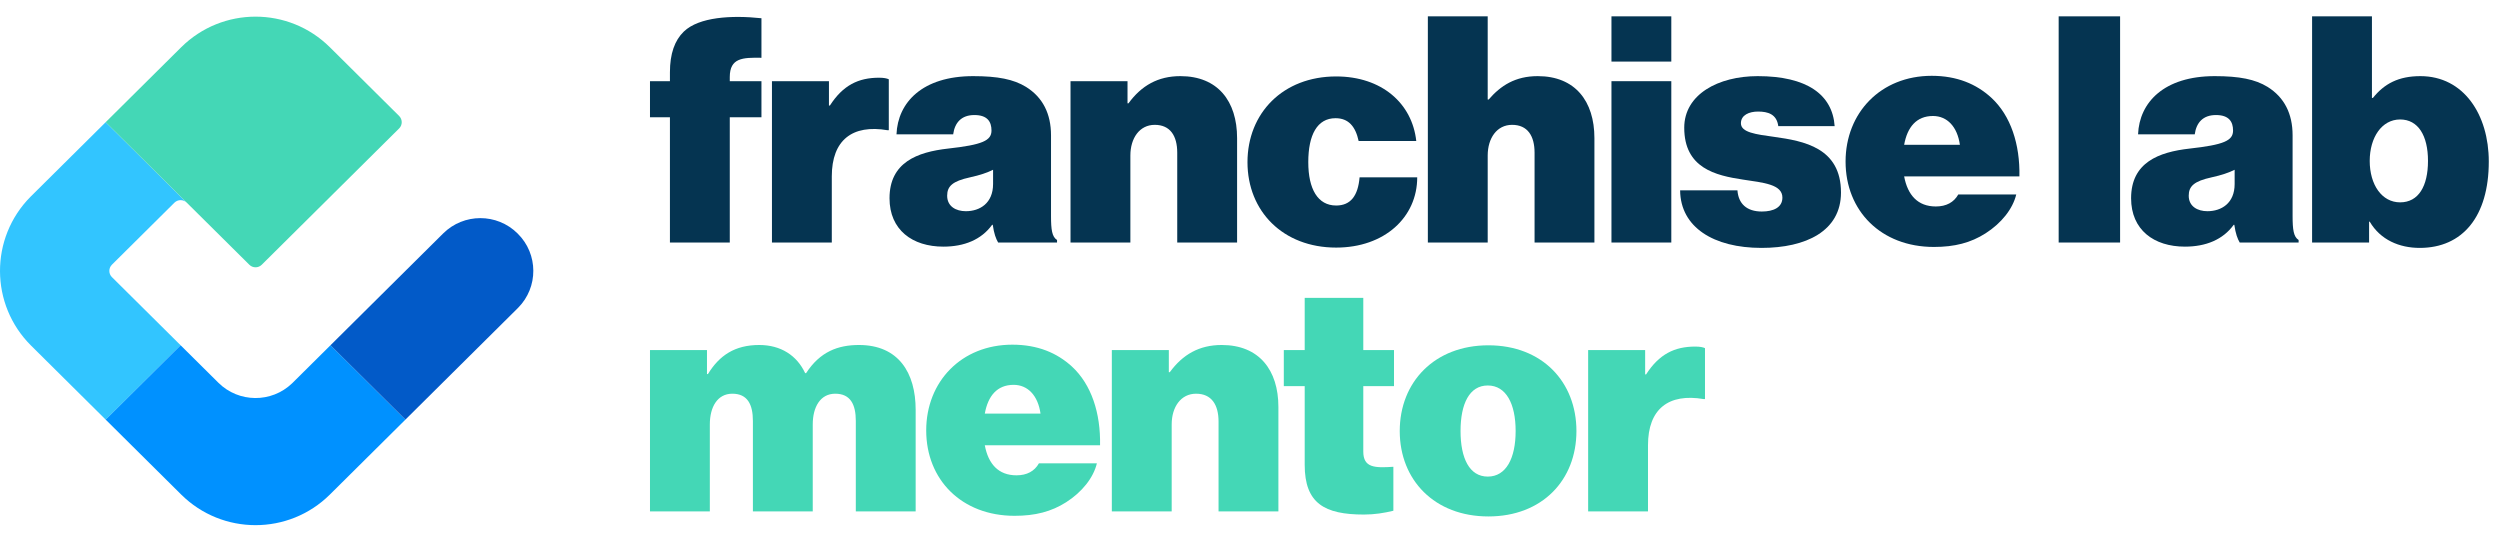
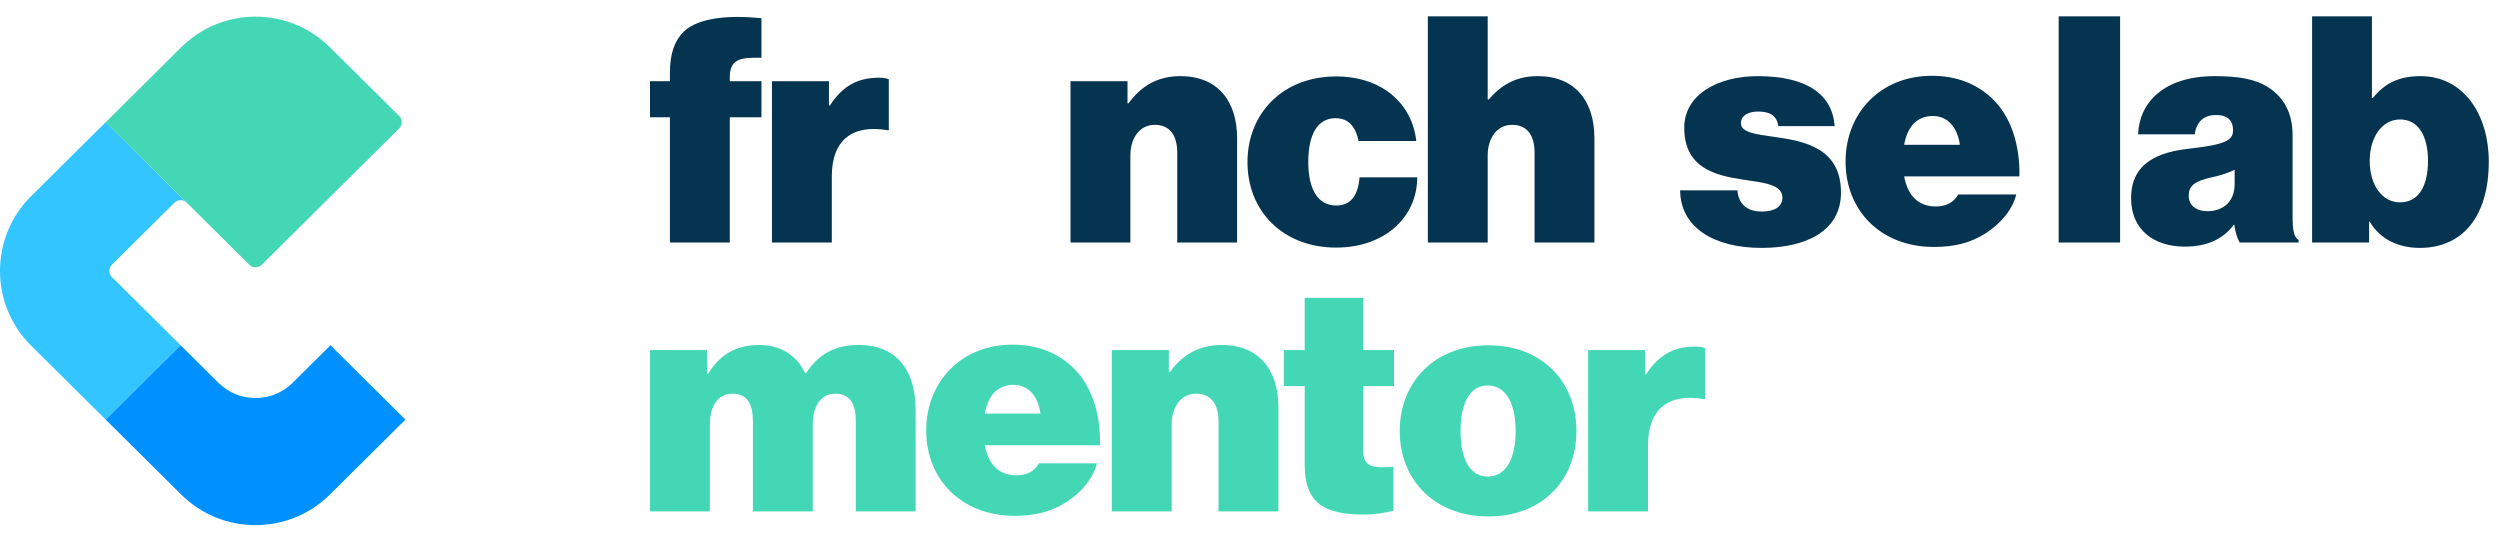
<svg xmlns="http://www.w3.org/2000/svg" width="305" height="65" xml:space="preserve" overflow="hidden">
  <g>
    <path d="M12.877 14.909 22.764 24.728C22.352 24.32 21.692 24.315 21.273 24.713L21.256 24.73 13.638 32.295C13.226 32.709 13.223 33.375 13.626 33.794L13.643 33.811 22.011 42.121 12.877 51.192 3.798 42.175C-1.241 37.17-1.269 29.028 3.735 23.988L3.798 23.926 12.877 14.909Z" fill="#32C5FF" fill-rule="evenodd" transform="scale(1.001 1)" />
    <path d="M26.614 46.692C29.096 49.157 33.087 49.182 35.6 46.766L35.676 46.692 40.278 42.121 49.412 51.192 40.207 60.334C35.192 65.314 27.098 65.314 22.082 60.334L12.877 51.192 22.011 42.121 26.614 46.692Z" fill="#0091FF" fill-rule="evenodd" transform="scale(1.001 1)" />
-     <path d="M49.412 51.192 40.278 42.121 54.014 28.479C56.522 25.989 60.569 25.989 63.076 28.479L63.112 28.515C65.617 31.002 65.631 35.05 63.143 37.555L63.112 37.586 49.412 51.192Z" fill="#025AC8" fill-rule="evenodd" transform="scale(1.001 1)" />
    <path d="M40.207 5.767 48.646 14.148C49.06 14.56 49.068 15.226 48.668 15.646L48.646 15.669 31.9 32.3C31.482 32.715 30.807 32.715 30.39 32.3L12.877 14.909 22.082 5.767C27.098 0.786 35.192 0.786 40.207 5.767Z" fill="#44D7B6" fill-rule="evenodd" transform="scale(1.001 1)" />
    <path d="M294.915 30.244C292.445 30.244 290.13 29.279 288.817 27.041L288.74 27.041 288.74 29.588 281.793 29.588 281.793 1.994 289.088 1.994 289.088 11.951 289.203 11.951C290.593 10.214 292.329 9.288 294.992 9.288 300.28 9.288 303.329 13.996 303.329 19.708 303.329 26.424 300.125 30.244 294.915 30.244ZM292.522 24.687C294.761 24.687 295.919 22.718 295.919 19.631 295.919 16.544 294.722 14.575 292.522 14.575 290.284 14.575 288.817 16.775 288.817 19.631 288.817 22.526 290.284 24.687 292.522 24.687Z" fill="#053451" transform="scale(1.001 1)" />
    <path d="M272.972 29.588C272.701 29.125 272.47 28.508 272.315 27.427L272.238 27.427C270.926 29.241 268.842 30.09 266.295 30.09 262.513 30.09 259.734 28.044 259.734 24.185 259.734 19.824 263.092 18.55 266.874 18.126 271.042 17.663 272.161 17.161 272.161 15.926 272.161 14.845 271.659 14.035 270.077 14.035 268.495 14.035 267.684 14.961 267.491 16.389L260.583 16.389C260.737 12.491 263.748 9.288 269.923 9.288 272.933 9.288 274.863 9.674 276.368 10.6 278.413 11.874 279.417 13.88 279.417 16.505L279.417 26.346C279.417 28.006 279.533 28.893 280.15 29.279L280.15 29.588 272.972 29.588ZM269.035 25.767C270.733 25.767 272.354 24.803 272.354 22.448L272.354 20.712C271.659 21.059 270.772 21.368 269.537 21.638 267.414 22.101 266.758 22.718 266.758 23.876 266.758 25.189 267.839 25.767 269.035 25.767Z" fill="#053451" transform="scale(1.001 1)" />
    <path d="M250.906 29.588 250.906 1.994 258.393 1.994 258.393 29.588 250.906 29.588Z" fill="#053451" transform="scale(1.001 1)" />
    <path d="M235.702 30.128C229.257 30.128 224.935 25.729 224.935 19.708 224.935 13.765 229.218 9.249 235.432 9.249 238.52 9.249 240.874 10.253 242.688 11.912 245.08 14.112 246.2 17.624 246.122 21.522L232.074 21.522C232.499 23.799 233.734 25.189 235.934 25.189 237.207 25.189 238.134 24.687 238.674 23.722L245.737 23.722C245.312 25.497 243.923 27.234 241.993 28.469 240.179 29.627 238.211 30.128 235.702 30.128ZM235.586 14.151C233.58 14.151 232.46 15.502 232.074 17.663L238.867 17.663C238.558 15.463 237.323 14.151 235.586 14.151Z" fill="#053451" transform="scale(1.001 1)" />
    <path d="M214.689 30.244C208.861 30.244 204.809 27.736 204.77 23.22L211.756 23.22C211.872 24.841 212.875 25.806 214.727 25.806 216.155 25.806 217.236 25.304 217.236 24.108 217.236 22.487 214.959 22.294 212.412 21.908 209.093 21.406 205.272 20.519 205.272 15.579 205.272 11.526 209.402 9.288 214.226 9.288 220.208 9.288 223.334 11.526 223.604 15.386L216.734 15.386C216.541 13.919 215.461 13.61 214.264 13.61 213.184 13.61 212.18 14.035 212.18 15.038 212.18 16.158 213.994 16.389 216.233 16.698 219.822 17.2 224.376 18.01 224.376 23.49 224.376 28.199 220.092 30.244 214.689 30.244Z" fill="#053451" transform="scale(1.001 1)" />
-     <path d="M196.402 29.588 196.402 9.905 203.696 9.905 203.696 29.588 196.402 29.588ZM196.402 7.513 196.402 1.994 203.696 1.994 203.696 7.513 196.402 7.513Z" fill="#053451" transform="scale(1.001 1)" />
    <path d="M181.318 1.994 181.318 12.144 181.434 12.144C182.901 10.446 184.676 9.288 187.416 9.288 191.97 9.288 194.324 12.337 194.324 16.852L194.324 29.588 187.03 29.588 187.03 18.628C187.03 16.582 186.181 15.231 184.29 15.231 182.438 15.231 181.318 16.852 181.318 18.975L181.318 29.588 174.024 29.588 174.024 1.994 181.318 1.994Z" fill="#053451" transform="scale(1.001 1)" />
    <path d="M162.848 30.206C156.364 30.206 152.041 25.767 152.041 19.785 152.041 13.803 156.364 9.326 162.848 9.326 168.405 9.326 172.11 12.607 172.612 17.2L165.588 17.2C165.202 15.424 164.353 14.421 162.77 14.421 160.532 14.421 159.451 16.466 159.451 19.785 159.451 23.066 160.609 25.073 162.848 25.073 164.623 25.073 165.511 23.876 165.703 21.638L172.728 21.638C172.728 26.501 168.752 30.206 162.848 30.206Z" fill="#053451" transform="scale(1.001 1)" />
    <path d="M137.42 9.905 137.42 12.607 137.536 12.607C139.118 10.446 141.125 9.288 143.865 9.288 148.419 9.288 150.774 12.337 150.774 16.852L150.774 29.588 143.479 29.588 143.479 18.628C143.479 16.582 142.63 15.231 140.739 15.231 138.887 15.231 137.768 16.852 137.768 18.975L137.768 29.588 130.473 29.588 130.473 9.905 137.42 9.905Z" fill="#053451" transform="scale(1.001 1)" />
-     <path d="M121.651 29.588C121.381 29.125 121.149 28.508 120.995 27.427L120.918 27.427C119.606 29.241 117.522 30.09 114.974 30.09 111.192 30.09 108.413 28.044 108.413 24.185 108.413 19.824 111.771 18.55 115.553 18.126 119.721 17.663 120.841 17.161 120.841 15.926 120.841 14.845 120.339 14.035 118.757 14.035 117.174 14.035 116.364 14.961 116.171 16.389L109.263 16.389C109.417 12.491 112.427 9.288 118.602 9.288 121.613 9.288 123.542 9.674 125.047 10.6 127.093 11.874 128.096 13.88 128.096 16.505L128.096 26.346C128.096 28.006 128.212 28.893 128.83 29.279L128.83 29.588 121.651 29.588ZM117.715 25.767C119.413 25.767 121.034 24.803 121.034 22.448L121.034 20.712C120.339 21.059 119.451 21.368 118.216 21.638 116.094 22.101 115.438 22.718 115.438 23.876 115.438 25.189 116.518 25.767 117.715 25.767Z" fill="#053451" transform="scale(1.001 1)" />
    <path d="M101.031 9.905 101.031 12.877 101.146 12.877C102.729 10.407 104.62 9.481 107.128 9.481 107.707 9.481 108.093 9.558 108.325 9.674L108.325 15.887 108.17 15.887C103.886 15.154 101.378 17.084 101.378 21.522L101.378 29.588 94.084 29.588 94.084 9.905 101.031 9.905Z" fill="#053451" transform="scale(1.001 1)" />
    <path d="M79.219 14.305 79.219 9.905 81.65 9.905 81.65 8.825C81.65 6.548 82.229 4.927 83.348 3.846 85.201 2.071 89.137 1.839 92.804 2.225L92.804 7.049C90.527 7.011 88.944 7.049 88.944 9.404L88.944 9.905 92.804 9.905 92.804 14.305 88.944 14.305 88.944 29.588 81.65 29.588 81.65 14.305 79.219 14.305Z" fill="#053451" transform="scale(1.001 1)" />
    <path d="M200.507 42.706 200.507 45.678 200.623 45.678C202.205 43.208 204.096 42.282 206.605 42.282 207.183 42.282 207.569 42.359 207.801 42.474L207.801 48.688 207.647 48.688C203.363 47.955 200.854 49.885 200.854 54.323L200.854 62.389 193.56 62.389 193.56 42.706 200.507 42.706Z" fill="#44D7B6" transform="scale(1.001 1)" />
    <path d="M181.404 63.006C174.843 63.006 170.598 58.568 170.598 52.586 170.598 46.604 174.843 42.127 181.404 42.127 187.965 42.127 192.133 46.604 192.133 52.586 192.133 58.568 187.965 63.006 181.404 63.006ZM181.327 58.144C183.565 58.144 184.723 55.905 184.723 52.586 184.723 49.267 183.565 47.029 181.327 47.029 179.088 47.029 178.008 49.267 178.008 52.586 178.008 55.905 179.088 58.144 181.327 58.144Z" fill="#44D7B6" transform="scale(1.001 1)" />
    <path d="M156.468 47.106 156.468 42.706 159.015 42.706 159.015 36.338 166.155 36.338 166.155 42.706 169.898 42.706 169.898 47.106 166.155 47.106 166.155 55.095C166.155 57.063 167.544 57.102 169.821 56.947L169.821 62.312C168.702 62.582 167.544 62.775 166.232 62.775 161.446 62.775 159.015 61.424 159.015 56.715L159.015 47.106 156.468 47.106Z" fill="#44D7B6" transform="scale(1.001 1)" />
    <path d="M142.455 42.706 142.455 45.408 142.571 45.408C144.153 43.246 146.16 42.089 148.9 42.089 153.454 42.089 155.809 45.137 155.809 49.653L155.809 62.389 148.514 62.389 148.514 51.428C148.514 49.383 147.665 48.032 145.774 48.032 143.922 48.032 142.803 49.653 142.803 51.776L142.803 62.389 135.508 62.389 135.508 42.706 142.455 42.706Z" fill="#44D7B6" transform="scale(1.001 1)" />
    <path d="M123.653 62.929C117.207 62.929 112.885 58.529 112.885 52.509 112.885 46.565 117.169 42.05 123.382 42.05 126.47 42.05 128.824 43.053 130.638 44.713 133.031 46.913 134.15 50.425 134.073 54.323L120.025 54.323C120.449 56.6 121.684 57.989 123.884 57.989 125.158 57.989 126.084 57.487 126.624 56.523L133.687 56.523C133.262 58.298 131.873 60.035 129.943 61.27 128.129 62.427 126.161 62.929 123.653 62.929ZM123.537 46.951C121.53 46.951 120.411 48.302 120.025 50.463L126.817 50.463C126.508 48.264 125.273 46.951 123.537 46.951Z" fill="#44D7B6" transform="scale(1.001 1)" />
    <path d="M79.219 62.389 79.219 42.706 86.166 42.706 86.166 45.639 86.281 45.639C87.671 43.362 89.562 42.089 92.534 42.089 95.158 42.089 97.126 43.362 98.13 45.523L98.246 45.523C99.944 42.899 102.143 42.089 104.691 42.089 109.515 42.089 111.599 45.485 111.599 50L111.599 62.389 104.305 62.389 104.305 51.351C104.305 49.344 103.649 48.032 101.796 48.032 99.982 48.032 99.056 49.653 99.056 51.776L99.056 62.389 91.762 62.389 91.762 51.351C91.762 49.344 91.106 48.032 89.253 48.032 87.439 48.032 86.513 49.653 86.513 51.776L86.513 62.389 79.219 62.389Z" fill="#44D7B6" transform="scale(1.001 1)" />
  </g>
</svg>